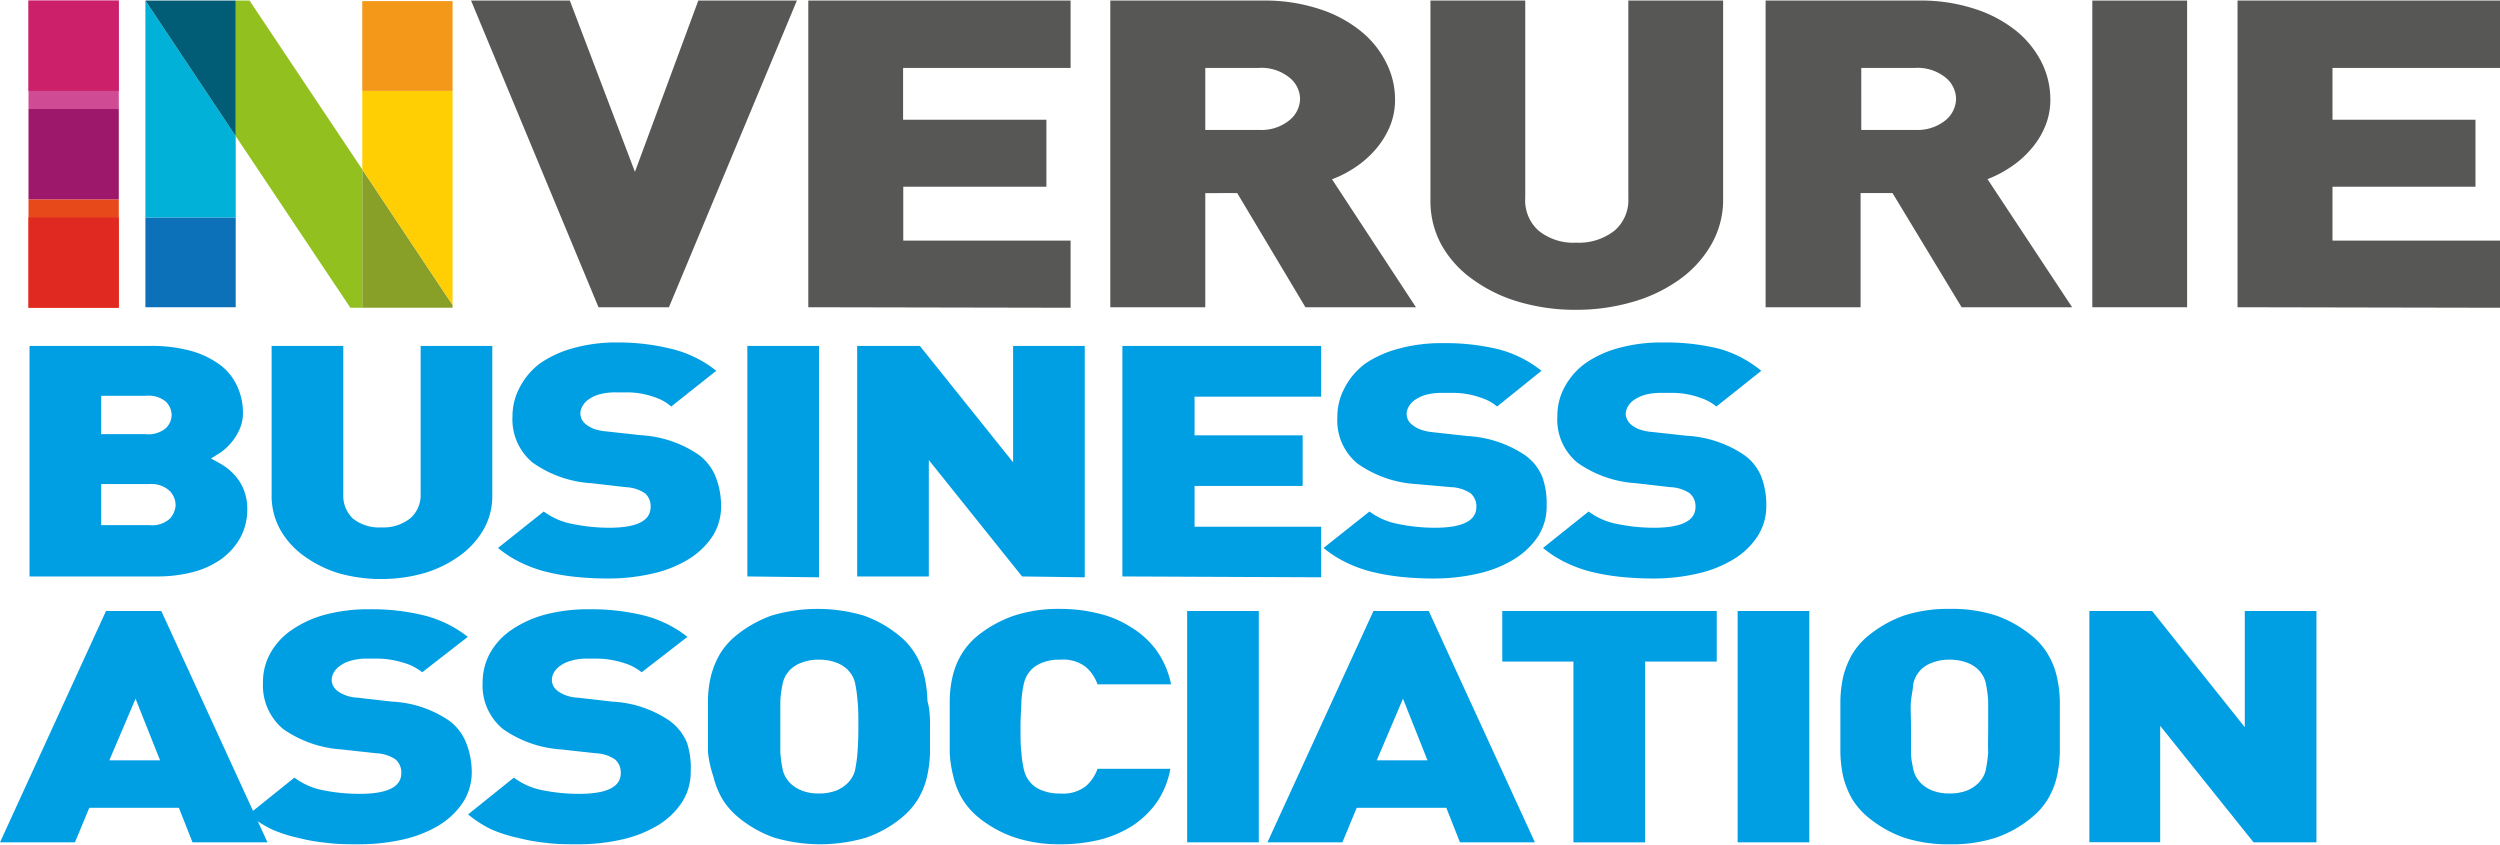
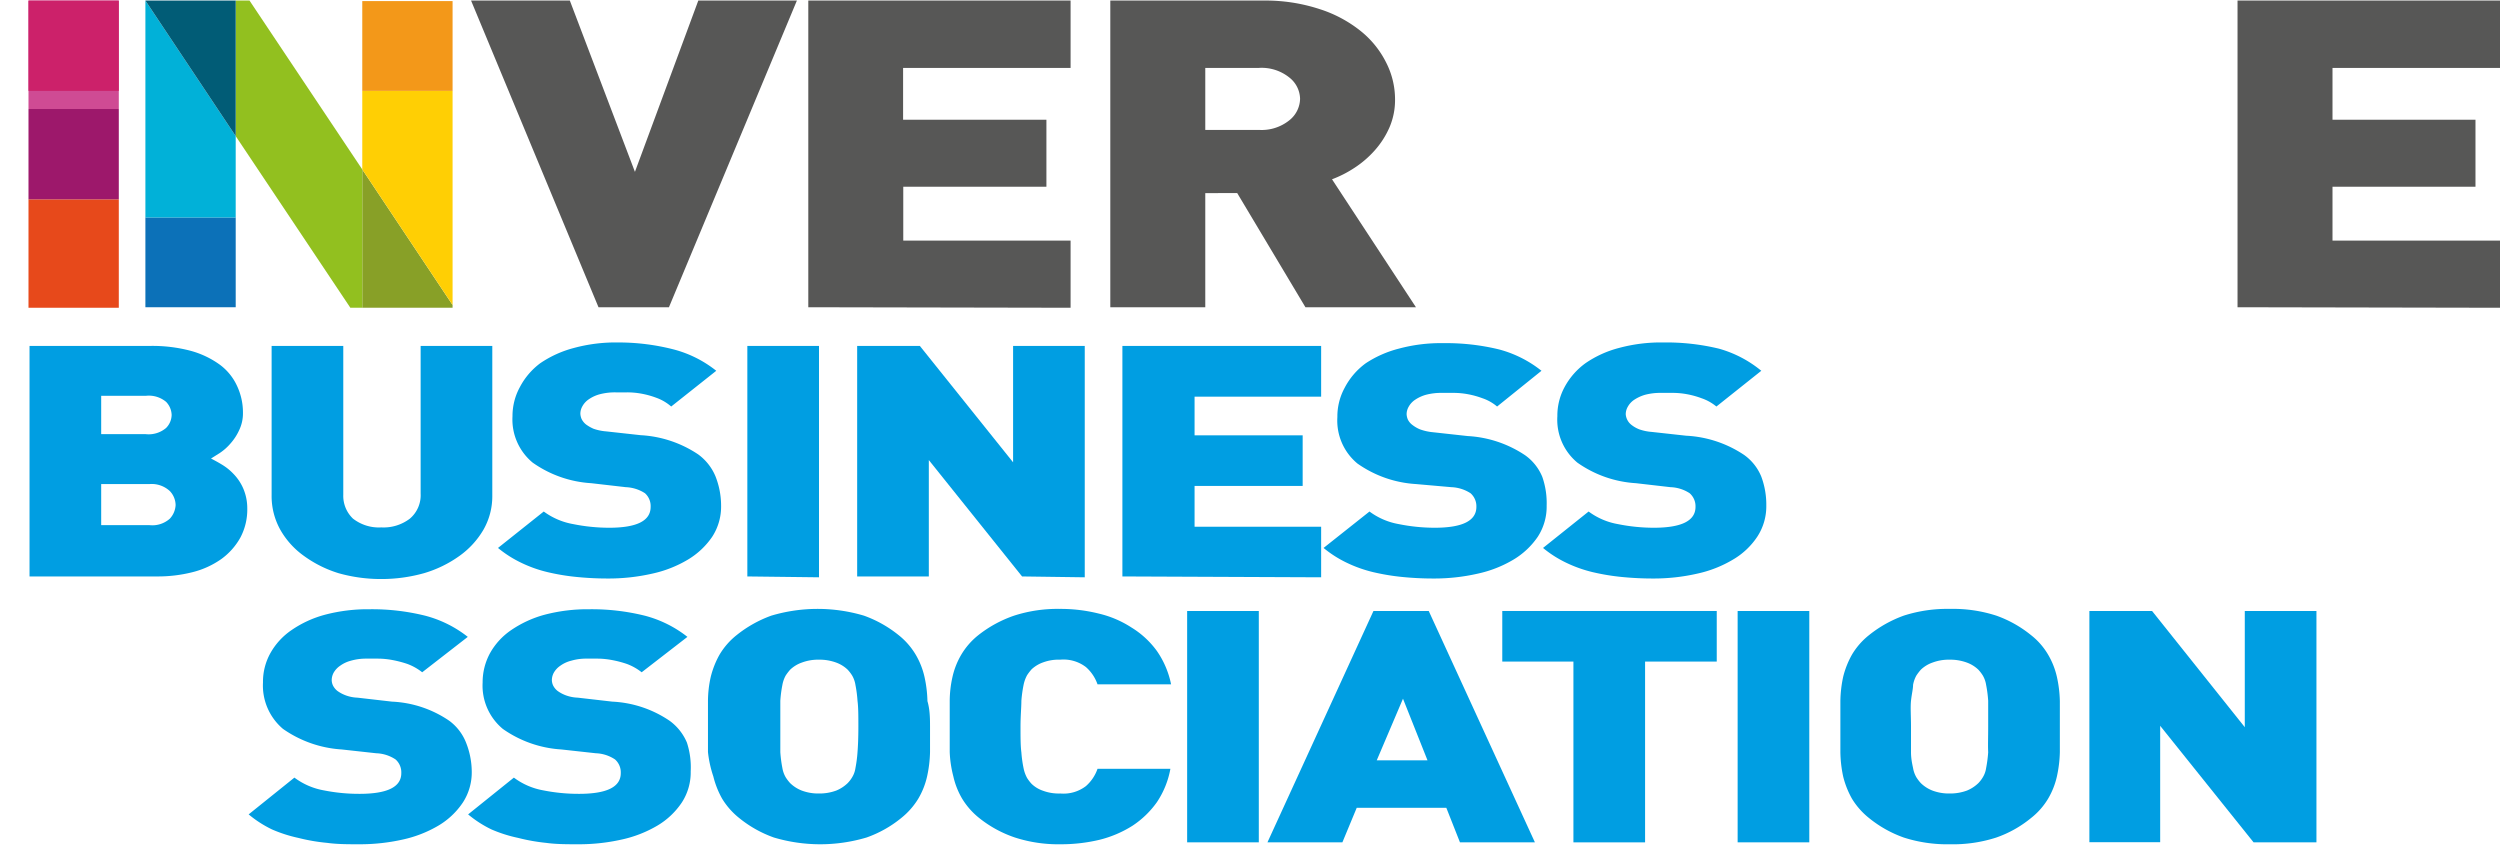
<svg xmlns="http://www.w3.org/2000/svg" width="145" height="49" viewBox="0 0 144.78 48.86">
  <defs>
    <style>
      .cls-1 {
        fill: #88a027;
      }

      .cls-2 {
        fill: #ffcf04;
      }

      .cls-3 {
        fill: #f39819;
      }

      .cls-4 {
        fill: #92c01f;
      }

      .cls-5 {
        fill: #0c71b8;
      }

      .cls-6 {
        fill: #01b1d8;
      }

      .cls-7 {
        fill: #015c76;
      }

      .cls-8 {
        fill: #cf4b94;
      }

      .cls-9 {
        fill: #e7491b;
      }

      .cls-10 {
        fill: #9d186b;
      }

      .cls-11 {
        fill: #cc216a;
      }

      .cls-12 {
        fill: #e02a21;
      }

      .cls-13 {
        fill: #575756;
      }

      .cls-14 {
        fill: #009ee2;
      }
    </style>
  </defs>
  <g id="Layer_2" data-name="Layer 2">
    <g id="Layer_1-2" data-name="Layer 1">
      <g>
        <g>
          <polygon class="cls-1" points="26.21 17.63 26.21 17.79 20.98 17.79 20.98 9.78 26.21 17.63" />
          <polygon class="cls-2" points="26.21 5.23 26.21 17.63 20.98 9.78 20.98 5.23 26.21 5.23" />
          <rect class="cls-3" x="20.98" y="0.03" width="5.23" height="5.2" />
          <polygon class="cls-4" points="20.98 9.78 20.98 17.79 20.29 17.79 13.65 7.85 13.65 0 14.45 0 20.98 9.78" />
          <rect class="cls-5" x="8.42" y="12.56" width="5.23" height="5.2" />
          <polygon class="cls-6" points="13.65 7.85 13.65 12.56 8.42 12.56 8.42 0 13.65 7.85" />
          <polygon class="cls-7" points="13.65 0 13.65 7.85 8.42 0 13.65 0" />
        </g>
        <g>
          <rect class="cls-8" x="1.65" width="5.23" height="6.28" />
          <rect class="cls-9" x="1.65" y="11.51" width="5.23" height="6.28" />
          <rect class="cls-10" x="1.65" y="6.28" width="5.23" height="5.23" />
          <rect class="cls-11" x="1.65" width="5.23" height="5.23" />
-           <rect class="cls-12" x="1.65" y="12.56" width="5.23" height="5.23" />
        </g>
        <g>
          <path class="cls-13" d="M38.74,17.76H34.66L27.28,0H33l3.77,9.92L40.44,0h5.71Z" />
          <path class="cls-13" d="M46.81,17.76V0H62V3.9h-9.7v3H60.6v3.88H52.31v3.12H62v3.89Z" />
          <path class="cls-13" d="M75.6,17.76l-3.95-6.61H69.8v6.61H64.3V0h8.86A10.05,10.05,0,0,1,76.44.5a7.38,7.38,0,0,1,2.38,1.28A5.47,5.47,0,0,1,80.28,3.6a4.69,4.69,0,0,1,.51,2.12,4,4,0,0,1-.33,1.64,5,5,0,0,1-.85,1.32,5.79,5.79,0,0,1-1.16,1,6.5,6.5,0,0,1-1.31.67L82,17.76ZM75.29,5.69a1.61,1.61,0,0,0-.63-1.24A2.56,2.56,0,0,0,72.9,3.9H69.8V7.49h3.1a2.56,2.56,0,0,0,1.76-.55A1.63,1.63,0,0,0,75.29,5.69Z" />
-           <path class="cls-13" d="M99.08,14.17a6.37,6.37,0,0,1-1.84,2,8.78,8.78,0,0,1-2.72,1.29,11.71,11.71,0,0,1-3.28.45A11.56,11.56,0,0,1,88,17.46a8.66,8.66,0,0,1-2.68-1.29,6.11,6.11,0,0,1-1.83-2,5.27,5.27,0,0,1-.65-2.64V0h5.49V11.43a2.34,2.34,0,0,0,.79,1.91,3.2,3.2,0,0,0,2.16.68,3.34,3.34,0,0,0,2.2-.68,2.33,2.33,0,0,0,.82-1.91V0h5.49V11.53A5.18,5.18,0,0,1,99.08,14.17Z" />
-           <path class="cls-13" d="M113.6,17.76l-4-6.61h-1.85v6.61h-5.5V0h8.86a10,10,0,0,1,3.28.49,7.44,7.44,0,0,1,2.39,1.28,5.59,5.59,0,0,1,1.46,1.82,4.82,4.82,0,0,1,.5,2.12,4,4,0,0,1-.33,1.64,4.75,4.75,0,0,1-.85,1.32,5.53,5.53,0,0,1-1.16,1,6.43,6.43,0,0,1-1.3.67L120,17.76Zm-.32-12.07a1.63,1.63,0,0,0-.62-1.24,2.58,2.58,0,0,0-1.76-.55h-3.11V7.49h3.11a2.58,2.58,0,0,0,1.76-.55A1.65,1.65,0,0,0,113.28,5.69Z" />
-           <path class="cls-13" d="M121.17,17.76V0h5.49V17.76Z" />
          <path class="cls-13" d="M129.58,17.76V0h15.2V3.9h-9.7v3h8.28v3.88h-8.28v3.12h9.7v3.89Z" />
        </g>
        <g>
          <path class="cls-14" d="M14.32,29.41a3.46,3.46,0,0,1-.4,1.69,3.83,3.83,0,0,1-1.1,1.24,5,5,0,0,1-1.66.76,8.17,8.17,0,0,1-2.1.25H1.71V20h7a8.63,8.63,0,0,1,2.32.28,5.2,5.2,0,0,1,1.69.8,3.17,3.17,0,0,1,1,1.22,3.62,3.62,0,0,1,.35,1.58,2.25,2.25,0,0,1-.22,1,3.1,3.1,0,0,1-.51.78,3,3,0,0,1-.61.54l-.51.32c.17.09.38.2.61.34a3.14,3.14,0,0,1,.69.55,2.81,2.81,0,0,1,.56.83A2.89,2.89,0,0,1,14.32,29.41ZM9.94,24a1.14,1.14,0,0,0-.32-.76,1.56,1.56,0,0,0-1.18-.35H5.86v2.22H8.44a1.56,1.56,0,0,0,1.18-.36A1.1,1.1,0,0,0,9.94,24Zm.23,5.22a1.2,1.2,0,0,0-.33-.81A1.55,1.55,0,0,0,8.66,28H5.86v2.38h2.8A1.52,1.52,0,0,0,9.84,30,1.25,1.25,0,0,0,10.17,29.22Z" />
          <path class="cls-14" d="M28,30.64a4.9,4.9,0,0,1-1.39,1.52,6.82,6.82,0,0,1-2.05,1,9.11,9.11,0,0,1-2.48.34,9,9,0,0,1-2.48-.34,6.82,6.82,0,0,1-2-1,4.72,4.72,0,0,1-1.37-1.52,4,4,0,0,1-.5-2V20h4.15v8.62A1.82,1.82,0,0,0,20.44,30a2.44,2.44,0,0,0,1.64.51A2.51,2.51,0,0,0,23.74,30a1.78,1.78,0,0,0,.62-1.45V20h4.15v8.7A3.9,3.9,0,0,1,28,30.64Z" />
          <path class="cls-14" d="M41.76,29.25a3.2,3.2,0,0,1-.52,1.81,4.48,4.48,0,0,1-1.41,1.32,6.88,6.88,0,0,1-2.07.81,11.38,11.38,0,0,1-2.52.28,18.2,18.2,0,0,1-1.85-.09,12.53,12.53,0,0,1-1.68-.28,7.39,7.39,0,0,1-1.52-.54,6.54,6.54,0,0,1-1.35-.86l2.65-2.11a4.05,4.05,0,0,0,1.71.73,10.54,10.54,0,0,0,2.07.21c1.61,0,2.41-.4,2.41-1.21a1,1,0,0,0-.33-.79,2.2,2.2,0,0,0-1.11-.35l-2-.23a6.56,6.56,0,0,1-3.39-1.19,3.24,3.24,0,0,1-1.17-2.69,3.48,3.48,0,0,1,.43-1.69A4.08,4.08,0,0,1,31.29,21a6.31,6.31,0,0,1,1.94-.88,9.25,9.25,0,0,1,2.58-.32A12.79,12.79,0,0,1,39,20.2a6.66,6.66,0,0,1,2.48,1.24l-2.61,2.07A2.68,2.68,0,0,0,38,23a5,5,0,0,0-.88-.24,4.56,4.56,0,0,0-.8-.07h-.67a3.46,3.46,0,0,0-.92.11,2.05,2.05,0,0,0-.63.29,1.16,1.16,0,0,0-.37.4.88.88,0,0,0-.12.44.92.92,0,0,0,.07.3.94.94,0,0,0,.26.32,2.22,2.22,0,0,0,.44.25,2.9,2.9,0,0,0,.73.15l2,.22a6.63,6.63,0,0,1,3.32,1.11,3,3,0,0,1,1,1.26A4.62,4.62,0,0,1,41.76,29.25Z" />
          <path class="cls-14" d="M43.28,33.35V20h4.15v13.4Z" />
          <path class="cls-14" d="M59.19,33.35l-5.4-6.74v6.74H49.64V20h3.63l5.4,6.74V20h4.15v13.4Z" />
          <path class="cls-14" d="M65,33.35V20H76.51v2.94H69.18v2.24h6.26v2.93H69.18v2.36h7.33v2.93Z" />
          <path class="cls-14" d="M89.57,29.25a3.2,3.2,0,0,1-.52,1.81,4.48,4.48,0,0,1-1.41,1.32,6.88,6.88,0,0,1-2.07.81,11.31,11.31,0,0,1-2.52.28,18.2,18.2,0,0,1-1.85-.09,12.8,12.8,0,0,1-1.68-.28A7.61,7.61,0,0,1,78,32.56a6.54,6.54,0,0,1-1.35-.86l2.66-2.11a4,4,0,0,0,1.7.73,10.54,10.54,0,0,0,2.07.21c1.61,0,2.42-.4,2.42-1.21a1,1,0,0,0-.34-.79,2.2,2.2,0,0,0-1.11-.35L82,28a6.56,6.56,0,0,1-3.39-1.19,3.23,3.23,0,0,1-1.16-2.69,3.47,3.47,0,0,1,.42-1.69A4.08,4.08,0,0,1,79.1,21,6.31,6.31,0,0,1,81,20.16a9.3,9.3,0,0,1,2.58-.32,12.93,12.93,0,0,1,3.22.36,6.69,6.69,0,0,1,2.47,1.24L86.7,23.51a2.58,2.58,0,0,0-.85-.48,5,5,0,0,0-.88-.24,4.56,4.56,0,0,0-.8-.07H83.5a3.46,3.46,0,0,0-.92.11,2.17,2.17,0,0,0-.63.29,1.16,1.16,0,0,0-.37.4.88.88,0,0,0-.12.44.92.92,0,0,0,.07.3.87.87,0,0,0,.27.32,1.88,1.88,0,0,0,.43.25A3,3,0,0,0,83,25l2,.22a6.63,6.63,0,0,1,3.32,1.11,2.87,2.87,0,0,1,1,1.26A4.62,4.62,0,0,1,89.57,29.25Z" />
          <path class="cls-14" d="M102.29,29.25a3.21,3.21,0,0,1-.53,1.81,4.27,4.27,0,0,1-1.41,1.32,6.88,6.88,0,0,1-2.07.81,11.31,11.31,0,0,1-2.52.28,18.34,18.34,0,0,1-1.85-.09,12.8,12.8,0,0,1-1.68-.28,7.61,7.61,0,0,1-1.52-.54,6.54,6.54,0,0,1-1.35-.86L92,29.59a4,4,0,0,0,1.7.73,10.54,10.54,0,0,0,2.07.21c1.61,0,2.42-.4,2.42-1.21a1,1,0,0,0-.34-.79,2.16,2.16,0,0,0-1.11-.35l-2-.23a6.56,6.56,0,0,1-3.39-1.19,3.23,3.23,0,0,1-1.16-2.69,3.47,3.47,0,0,1,.42-1.69A4.11,4.11,0,0,1,91.82,21a6.15,6.15,0,0,1,1.93-.88,9.3,9.3,0,0,1,2.58-.32,12.93,12.93,0,0,1,3.22.36A6.69,6.69,0,0,1,102,21.44l-2.6,2.07a2.73,2.73,0,0,0-.86-.48,5,5,0,0,0-.88-.24,4.56,4.56,0,0,0-.8-.07h-.67a3.46,3.46,0,0,0-.92.11,2.3,2.3,0,0,0-.63.29,1.16,1.16,0,0,0-.37.4.88.88,0,0,0-.12.44.86.86,0,0,0,.34.62,1.76,1.76,0,0,0,.44.25,2.81,2.81,0,0,0,.72.15l2,.22A6.63,6.63,0,0,1,101,26.31a2.87,2.87,0,0,1,1,1.26A4.62,4.62,0,0,1,102.29,29.25Z" />
-           <path class="cls-14" d="M11.15,48.75l-.79-2H5.17l-.83,2H0l6.14-13.4h3.2l6.15,13.4Zm-3.3-8.32L6.33,44H9.27Z" />
          <path class="cls-14" d="M27.32,44.64a3.2,3.2,0,0,1-.52,1.81,4.4,4.4,0,0,1-1.41,1.33,7,7,0,0,1-2.08.81,11.29,11.29,0,0,1-2.51.27c-.65,0-1.27,0-1.85-.08a10.89,10.89,0,0,1-1.68-.29A8,8,0,0,1,15.75,48a6.47,6.47,0,0,1-1.35-.87L17.05,45a4,4,0,0,0,1.71.74,10.34,10.34,0,0,0,2.06.2c1.62,0,2.42-.4,2.42-1.2a1,1,0,0,0-.33-.79,2.14,2.14,0,0,0-1.12-.36l-2-.22a6.65,6.65,0,0,1-3.4-1.19,3.29,3.29,0,0,1-1.16-2.69,3.41,3.41,0,0,1,.43-1.7,3.94,3.94,0,0,1,1.22-1.33,6.26,6.26,0,0,1,1.93-.89,9.71,9.71,0,0,1,2.59-.32,12.76,12.76,0,0,1,3.21.37,6.72,6.72,0,0,1,2.48,1.23L24.45,38.9a3.14,3.14,0,0,0-.85-.48,6.37,6.37,0,0,0-.88-.23,4.63,4.63,0,0,0-.81-.08h-.66a3.18,3.18,0,0,0-.93.12,1.88,1.88,0,0,0-.62.29,1.23,1.23,0,0,0-.37.39.92.92,0,0,0-.12.45.79.79,0,0,0,.07.3.94.94,0,0,0,.26.32,2,2,0,0,0,.44.24,2.16,2.16,0,0,0,.72.15l2,.23a6.38,6.38,0,0,1,3.32,1.11A2.89,2.89,0,0,1,27,43,4.61,4.61,0,0,1,27.32,44.64Z" />
          <path class="cls-14" d="M40,44.64a3.2,3.2,0,0,1-.52,1.81,4.4,4.4,0,0,1-1.41,1.33,7,7,0,0,1-2.08.81,11.23,11.23,0,0,1-2.51.27c-.65,0-1.27,0-1.85-.08A11.11,11.11,0,0,1,30,48.49,8,8,0,0,1,28.46,48a6.47,6.47,0,0,1-1.35-.87L29.76,45a4,4,0,0,0,1.71.74,10.42,10.42,0,0,0,2.06.2c1.62,0,2.42-.4,2.42-1.2a1,1,0,0,0-.33-.79,2.13,2.13,0,0,0-1.11-.36l-2-.22a6.58,6.58,0,0,1-3.39-1.19,3.26,3.26,0,0,1-1.17-2.69,3.52,3.52,0,0,1,.43-1.7,3.94,3.94,0,0,1,1.22-1.33,6.37,6.37,0,0,1,1.93-.89,9.77,9.77,0,0,1,2.59-.32,12.76,12.76,0,0,1,3.21.37,6.72,6.72,0,0,1,2.48,1.23L37.16,38.9a3.14,3.14,0,0,0-.85-.48,6,6,0,0,0-.88-.23,4.61,4.61,0,0,0-.8-.08H34a3.07,3.07,0,0,0-.92.12,1.84,1.84,0,0,0-.63.29,1.23,1.23,0,0,0-.37.39.92.92,0,0,0-.12.45.79.79,0,0,0,.07.3.94.94,0,0,0,.26.32,2,2,0,0,0,.44.24,2.22,2.22,0,0,0,.73.15l2,.23a6.45,6.45,0,0,1,3.32,1.11,3,3,0,0,1,1,1.26A4.61,4.61,0,0,1,40,44.64Z" />
          <path class="cls-14" d="M53.86,42.05c0,.5,0,1,0,1.47a7.25,7.25,0,0,1-.17,1.41,4.45,4.45,0,0,1-.51,1.29,4.27,4.27,0,0,1-1,1.13,6.67,6.67,0,0,1-2,1.12,9.4,9.4,0,0,1-5.36,0,6.78,6.78,0,0,1-2-1.12,4.27,4.27,0,0,1-1-1.13,5.1,5.1,0,0,1-.51-1.29A6.55,6.55,0,0,1,41,43.52c0-.48,0-1,0-1.47s0-1,0-1.48a6.46,6.46,0,0,1,.16-1.4,5.1,5.1,0,0,1,.51-1.29,4.15,4.15,0,0,1,1-1.14,7,7,0,0,1,2-1.12,9.4,9.4,0,0,1,5.36,0,6.88,6.88,0,0,1,2,1.12,4.15,4.15,0,0,1,1,1.14,4.45,4.45,0,0,1,.51,1.29,7.15,7.15,0,0,1,.17,1.4C53.85,41.05,53.86,41.54,53.86,42.05Zm-4.15,0c0-.62,0-1.12-.05-1.5a7.22,7.22,0,0,0-.12-.92,1.54,1.54,0,0,0-.19-.54,2.18,2.18,0,0,0-.26-.34,1.91,1.91,0,0,0-.66-.41,2.79,2.79,0,0,0-1-.17,2.7,2.7,0,0,0-1,.17,1.87,1.87,0,0,0-.67.41,3,3,0,0,0-.26.34,1.77,1.77,0,0,0-.19.54,7.22,7.22,0,0,0-.12.92c0,.38,0,.88,0,1.5s0,1.11,0,1.48a7.48,7.48,0,0,0,.12.92,1.6,1.6,0,0,0,.19.53,2.34,2.34,0,0,0,.26.34,2,2,0,0,0,.67.43,2.7,2.7,0,0,0,1,.17,2.79,2.79,0,0,0,1-.17,2.1,2.1,0,0,0,.66-.43,1.8,1.8,0,0,0,.26-.34,1.41,1.41,0,0,0,.19-.53,7.48,7.48,0,0,0,.12-.92C49.69,43.16,49.71,42.66,49.71,42.05Z" />
          <path class="cls-14" d="M67,46.42a5.29,5.29,0,0,1-1.42,1.37,6.49,6.49,0,0,1-1.9.81,9.59,9.59,0,0,1-2.26.26,8.15,8.15,0,0,1-2.64-.39,6.77,6.77,0,0,1-2.06-1.12,4.27,4.27,0,0,1-1-1.13,4.45,4.45,0,0,1-.51-1.29A6.55,6.55,0,0,1,55,43.52c0-.48,0-1,0-1.47s0-1,0-1.48a6.46,6.46,0,0,1,.16-1.4,4.45,4.45,0,0,1,.51-1.29,4.15,4.15,0,0,1,1-1.14,7,7,0,0,1,2.06-1.12,8.15,8.15,0,0,1,2.64-.39,9.09,9.09,0,0,1,2.26.27,6,6,0,0,1,1.9.81A5.11,5.11,0,0,1,67,37.67a5.17,5.17,0,0,1,.82,1.93H63.56a2.36,2.36,0,0,0-.67-1,2.14,2.14,0,0,0-1.49-.43,2.61,2.61,0,0,0-1,.16,1.9,1.9,0,0,0-.66.4,3,3,0,0,0-.26.34,2,2,0,0,0-.2.55,7.42,7.42,0,0,0-.13.93c0,.38-.05.88-.05,1.5s0,1.11.05,1.49a6.91,6.91,0,0,0,.13.93,2,2,0,0,0,.2.55,2.34,2.34,0,0,0,.26.34,1.76,1.76,0,0,0,.66.4,2.61,2.61,0,0,0,1,.16,2.14,2.14,0,0,0,1.49-.43,2.36,2.36,0,0,0,.67-1h4.22A5.1,5.1,0,0,1,67,46.42Z" />
          <path class="cls-14" d="M68.75,48.75V35.35H72.9v13.4Z" />
          <path class="cls-14" d="M84.55,48.75l-.79-2H78.57l-.83,2H73.4l6.14-13.4h3.2l6.15,13.4Zm-3.3-8.32L79.73,44h2.94Z" />
          <path class="cls-14" d="M95.27,38.28V48.75H91.12V38.28H87V35.35H99.42v2.93Z" />
          <path class="cls-14" d="M100.63,48.75V35.35h4.15v13.4Z" />
          <path class="cls-14" d="M119.29,42.05c0,.5,0,1,0,1.47a7.25,7.25,0,0,1-.17,1.41,4.45,4.45,0,0,1-.51,1.29,4.1,4.1,0,0,1-1,1.13,6.55,6.55,0,0,1-2,1.12,8.11,8.11,0,0,1-2.68.39,8.19,8.19,0,0,1-2.68-.39,6.78,6.78,0,0,1-2-1.12,4.27,4.27,0,0,1-1-1.13,5.1,5.1,0,0,1-.51-1.29,7.25,7.25,0,0,1-.16-1.41c0-.48,0-1,0-1.47s0-1,0-1.48a7.15,7.15,0,0,1,.16-1.4,5.1,5.1,0,0,1,.51-1.29,4.15,4.15,0,0,1,1-1.14,7,7,0,0,1,2-1.12,8.19,8.19,0,0,1,2.68-.39,8.11,8.11,0,0,1,2.68.39,6.76,6.76,0,0,1,2,1.12,4,4,0,0,1,1,1.14,4.45,4.45,0,0,1,.51,1.29,7.15,7.15,0,0,1,.17,1.4C119.29,41.05,119.29,41.54,119.29,42.05Zm-4.15,0c0-.62,0-1.12,0-1.5a7.22,7.22,0,0,0-.12-.92,1.54,1.54,0,0,0-.19-.54,2.18,2.18,0,0,0-.26-.34,1.91,1.91,0,0,0-.66-.41,2.79,2.79,0,0,0-1-.17,2.7,2.7,0,0,0-1,.17,1.87,1.87,0,0,0-.67.41,3,3,0,0,0-.26.34,1.77,1.77,0,0,0-.19.54c0,.23-.08.54-.12.92s0,.88,0,1.5,0,1.11,0,1.48.07.68.12.92a1.6,1.6,0,0,0,.19.53,2.34,2.34,0,0,0,.26.34,2,2,0,0,0,.67.43,2.7,2.7,0,0,0,1,.17,2.79,2.79,0,0,0,1-.17,2.1,2.1,0,0,0,.66-.43,1.8,1.8,0,0,0,.26-.34,1.41,1.41,0,0,0,.19-.53,7.48,7.48,0,0,0,.12-.92C115.12,43.16,115.14,42.66,115.14,42.05Z" />
          <path class="cls-14" d="M130.51,48.75,125.1,42v6.74H121V35.35h3.63L130,42.08V35.35h4.15v13.4Z" />
        </g>
      </g>
    </g>
  </g>
</svg>